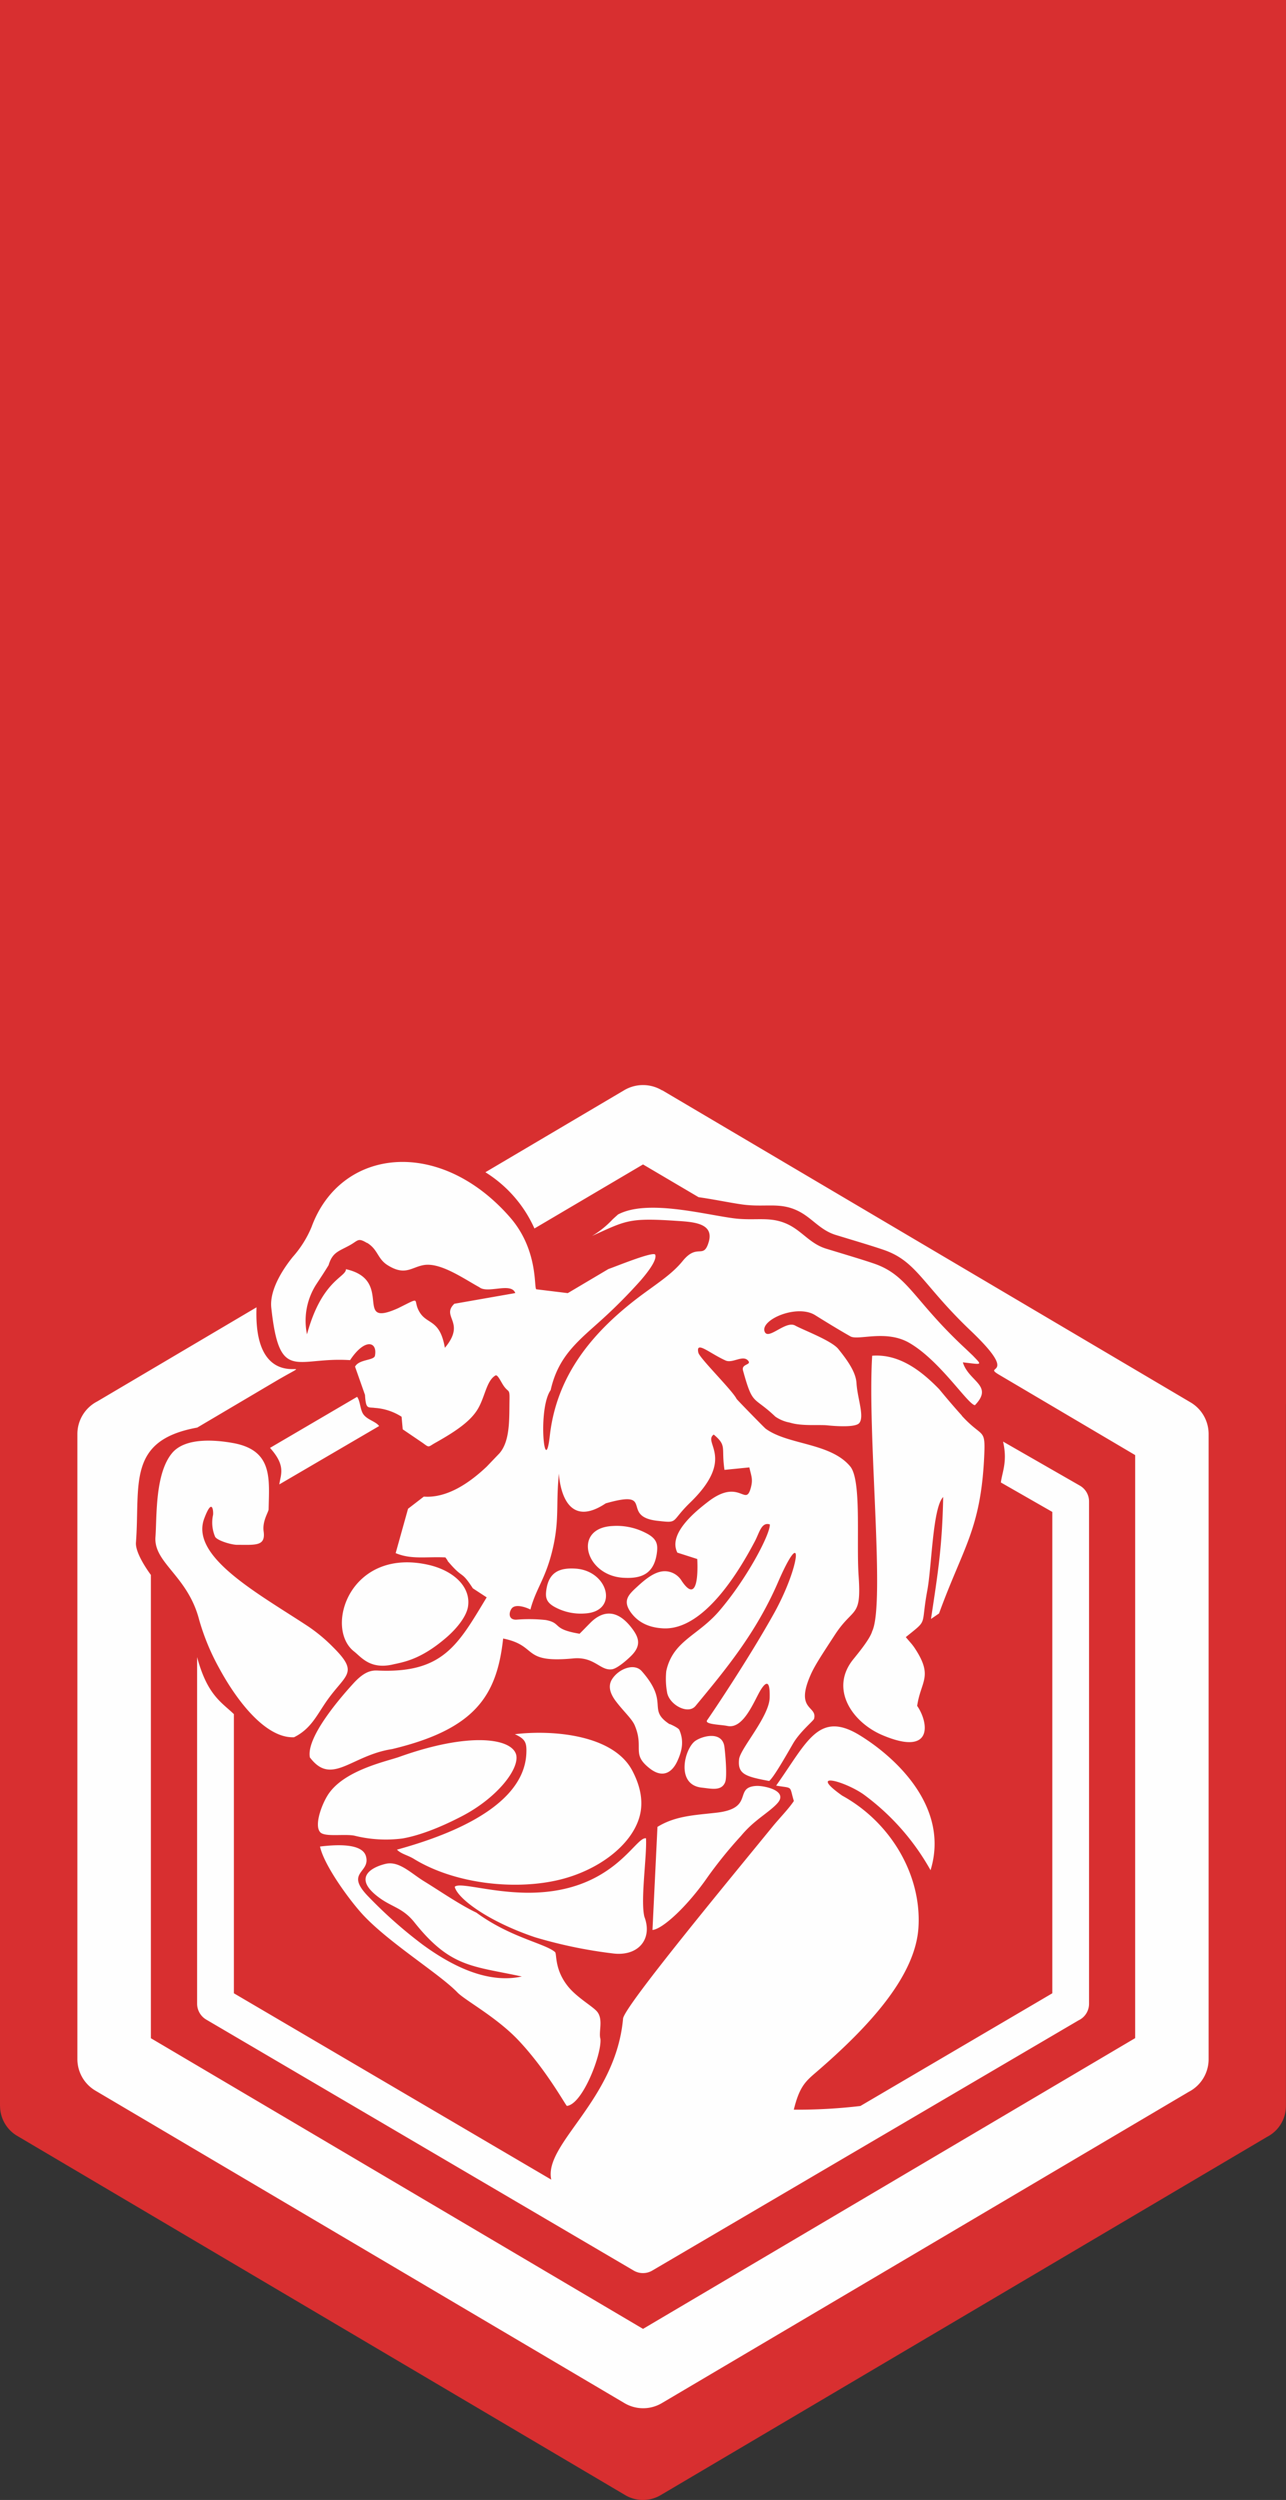
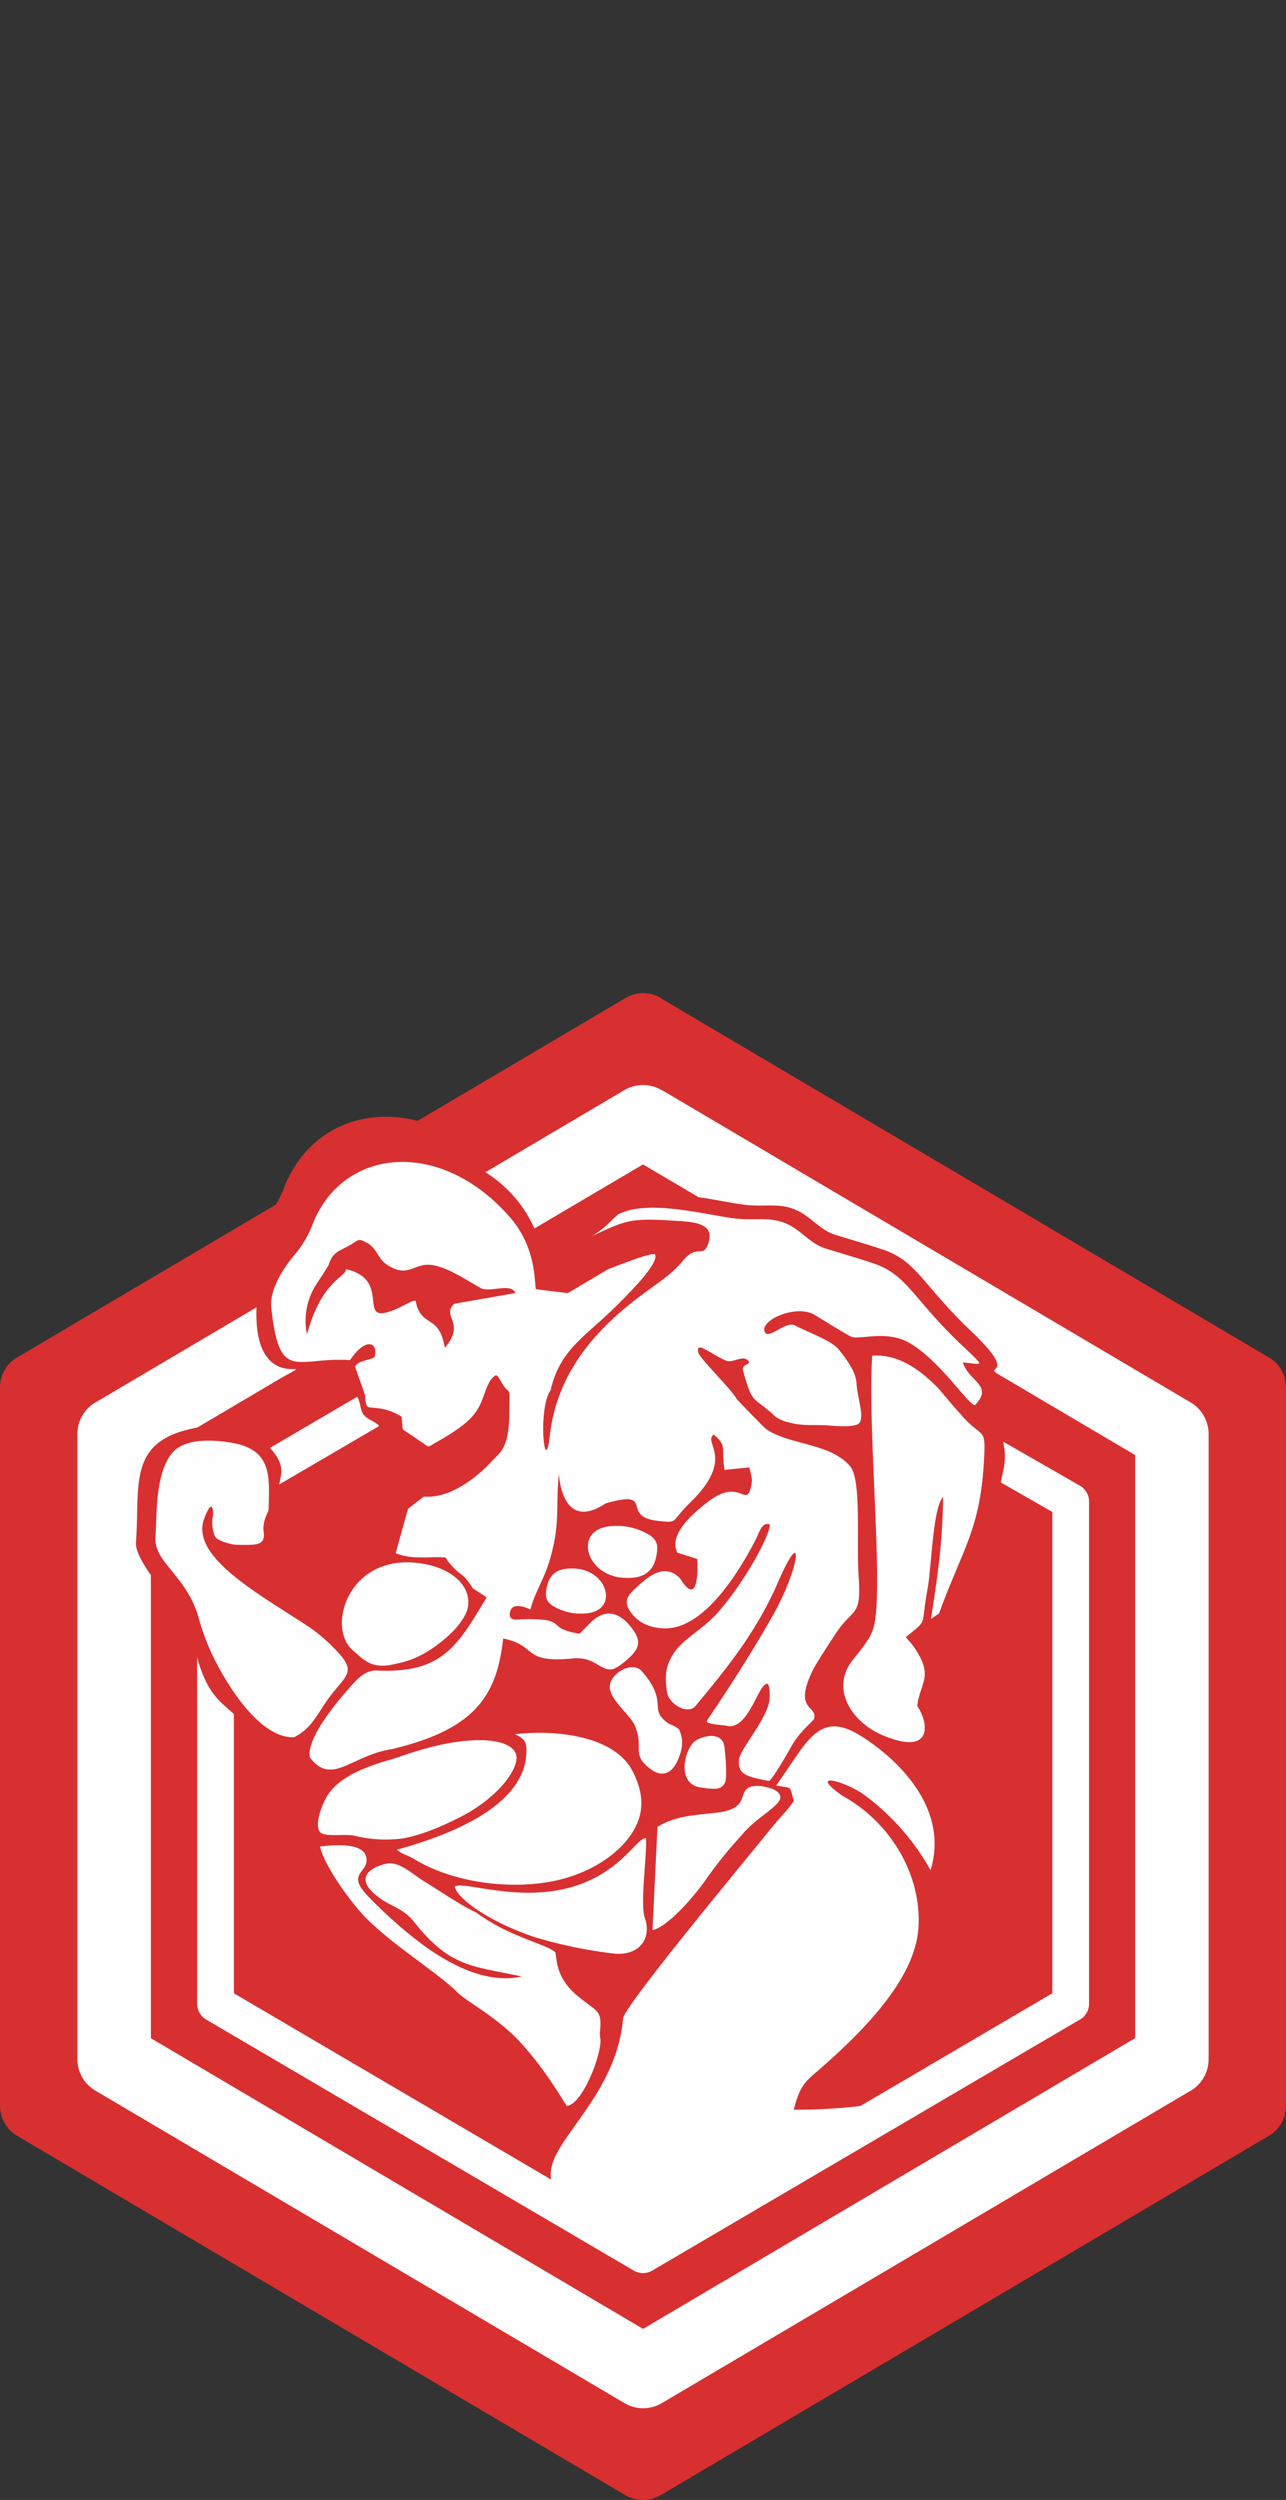
<svg xmlns="http://www.w3.org/2000/svg" viewBox="0 0 258.43 502.38">
  <rect x="0" y="0" width="258.43" height="502.38" fill="#333333" stroke="none" />
  <defs>
    <style>.cls-1,.cls-2{fill:#d82f30;}.cls-2,.cls-3{fill-rule:evenodd;}.cls-3{fill:#fefefe;}</style>
  </defs>
  <title>logo</title>
  <g id="Слой_2" data-name="Слой 2">
    <g id="Слой_1-2" data-name="Слой 1">
-       <rect class="cls-1" width="258.43" height="282.17" />
      <g id="Слой_1-3" data-name="Слой_1">
        <g id="_2285418076176" data-name=" 2285418076176">
          <path class="cls-1" d="M132.84,200.63,255,272.79a6.94,6.94,0,0,1,3.42,6h0V423.21a7,7,0,0,1-3.8,6.21l-121.87,72a7,7,0,0,1-7.17-.05L3.43,429.2a7,7,0,0,1-3.42-6H0V278.78a7,7,0,0,1,3.81-6.21l121.87-72a6.94,6.94,0,0,1,7.16,0Zm54,48-57.58-34L13.94,282.75v136.5l115.28,68.1,115.27-68.1V282.75L186.8,248.67Z" />
          <polygon class="cls-2" points="129.22 206.57 190.34 242.68 251.46 278.78 251.46 351 251.46 423.21 190.34 459.32 129.22 495.43 68.09 459.32 6.97 423.21 6.97 351 6.97 278.78 68.09 242.68 129.22 206.57" />
          <path class="cls-2" d="M48.14,254.15c2.57,1.56,5.18,3.1,7.56,4.37a15.24,15.24,0,0,1,2.24-6.32c1.09-1.72,1.67-2.52,2.87-4.46.88-3,2.31-3.14,4.79-4.48,1.93-1,1.78-1.78,3.89-.5,2.53,1.53,2.34,3.62,4.69,5.08,3.92,2.46,5.33.53,8,0a5.51,5.51,0,0,1,1.73-.08c5.92-4.75,10.84-8.88,10.84-8.88s.6-3.31,1-7.76c-15.14-11.59-33.11-7.66-38.86,8.07a24.56,24.56,0,0,1-4.26,6.76A24.14,24.14,0,0,0,48.14,254.15Zm9.12,5.18c3.3,1.66,6,2.66,7.37,2.24,1.19-.36,3.62-1.91,6.6-4.05-.76-2.27.58-7.31-6.48-8.88C64.78,250.28,60.56,250.92,57.26,259.33Z" />
          <path class="cls-3" d="M172.9,423.21a107.83,107.83,0,0,1-13.38.74c1.08-4.4,2.23-5.58,4.22-7.29,11.45-9.82,20.23-19.79,20.83-29.32.66-10.53-5.55-21.12-15.33-26.5-7.05-5,.52-2.89,4.28-.26A47.68,47.68,0,0,1,187,375.83c3.85-12.57-6.82-22.53-14.12-27.05-8.37-5.19-10.68,1.29-16.91,10.05,3.5.59,2.6-.07,3.56,3.09-1,1.53-3,3.58-4.24,5.1-8.72,10.7-29.75,36.08-30.08,38.61-1.45,16.45-16,25.2-14.43,32.38L47,400.56v-56.1c-2.51-2.41-5.35-3.83-7.39-11.46v69.66h0a3.72,3.72,0,0,0,1.82,3.18l85.89,50.43a3.69,3.69,0,0,0,3.78,0L216.74,406a3.68,3.68,0,0,0,2.11-3.34V301.73h0a3.66,3.66,0,0,0-1.82-3.17l-15.46-8.87c.92,4-.16,6.06-.44,8.22l10.34,5.92v96.73L172.9,423.21ZM85.17,300.75,82,303.19l-2.49,8.92c3.18,1.32,6,.68,10,.86,1,1.38-.11.08.87,1.21,2.76,3.18,2.25,1.33,4.64,5L97.8,321c-5.75,9.51-8.75,15.33-22,14.7-1.51-.07-2.91.53-4.81,2.62-2.54,2.78-9.5,10.78-8.72,14.84,1.56,2.05,3,2.61,4.68,2.41,3-.36,6.48-3.26,11.84-4.08,16.71-4,21.07-10.73,22.32-22.22,7.16,1.46,3.54,5,14.08,4,4.31-.41,5.43,2.55,7.82,2.18.89-.14,2.59-1.47,3.85-2.72,2-2,1.56-3.56.29-5.3-3.47-4.76-6.58-3.26-8.51-1.32-1.35,1.36-.87.9-2.17,2.2-5.69-.95-3.46-2.12-6.81-2.76a31.74,31.74,0,0,0-5.89-.07c-1.53.06-1.59-1.27-1-2.17.81-1.26,3.51-.05,3.82.14,1.16-4.39,3.14-6.24,4.54-12.45,1.31-5.81.56-8.82,1.19-14.89,0,0,.41,12,9.4,6,10.13-2.9,2.81,2.64,10.37,3.5,4.35.49,2.6.27,6.45-3.51,9.46-9.07,2.59-12.2,4.89-13.82,2.72,2.3,1.48,2.53,2.16,7.1l5-.5c.37,1.74.78,2.35.27,4.17-1.06,3.85-2.24-2.12-8.53,2.7-2.54,1.95-8.14,6.45-6.21,10.26l4,1.28c.1,2,.07,5-.73,5.87-.48.52-1.23.27-2.4-1.47a4,4,0,0,0-3.07-1.93c-2.08-.19-4.1,1.47-5.82,3.05s-3.05,2.77-1.37,5.16c1.44,2,3.57,3.12,6.61,3.26,8.15.35,15.23-11.56,18.36-17.51.91-1.71,1.31-3.92,3-3.38.13,1.88-4.63,11-10.27,17.51-2.92,3.36-6.17,4.89-8.36,7.48a10.05,10.05,0,0,0-2.18,4.49,15.2,15.2,0,0,0,.2,4.46c.59,2.4,4.21,4.32,5.68,2.54,6.07-7.33,12.14-14.65,16.55-24.8,5.26-12.13,4.57-3.49-.71,6.07-5,9-12.25,19.8-13.51,21.6-.59.86,2.76.87,4.07,1.15,3.34.72,5.46-5.31,6.76-7.34,1.69-2.63,1.78-.11,1.74,1.63-.07,3.83-5.91,10.25-6.15,12.4-.32,3,1.29,3.48,6.05,4.37.95-.8,3.2-4.76,4.78-7.49,1.37-2.38,4.09-4.58,4.24-5,.73-2.68-3.87-1.59-.71-8.79.82-1.89,2.26-4.06,5-8.26,3.64-5.5,5.25-3.18,4.67-11.58-.49-7.07.62-19.3-1.69-22.09-4-4.8-12.48-4.28-17-7.59-.29-.22-5.82-5.88-5.85-6-.85-1.71-7.41-8.15-7.67-9.27-.56-2.5,2.17.08,5.47,1.57,1.4.63,3.44-1.17,4.5,0,.85.94-1.38.62-1,2,2,7.24,2,5,6.49,9.27a7.44,7.44,0,0,0,2.92,1.21c2.38.75,5.82.38,7.51.55,3,.3,5.77.28,6.41-.42,1.15-1.27-.34-5-.52-8.05-.12-2.12-1.63-4.37-3.67-6.89-1.36-1.67-6.93-3.75-8.67-4.7-1.94-1.06-5.48,3.13-6.14,1.17-.79-2.36,6.54-5.52,10.17-3.25,2.42,1.51,5,3.08,7.08,4.26,1.57.9,7.15-1.42,11.86,1.32,6.17,3.58,11.68,12.28,13.16,12.52,3.86-4-1.25-4.73-2.42-8.62,4,.46,3.92.65,2-1.36l-1.47-1.4c-10.48-9.73-11.51-14.74-18.39-17.09-2.24-.77-5.25-1.66-9.64-3-3.22-1-4.77-3.51-7.68-4.89-3.66-1.73-6.54-.6-11.12-1.24-6.3-.88-17.23-3.78-23-.73-.54.49-1,.88-1.29,1.2a18.88,18.88,0,0,1-3.92,3.11c7-3.16,7.37-3.69,17.45-3,3.14.21,7.05.54,6,4.18s-2.24.21-5.19,3.79c-2,2.49-4.69,4.25-7.88,6.59-10.35,7.6-17.54,16.51-18.88,28.67-1,8.71-2.47-5.49.18-9.25,1.56-7,5.7-10,10.57-14.43a104.81,104.81,0,0,0,7.51-7.6c1.9-2.21,3.26-4.22,2.94-5.17-.27-.79-7.87,2.34-9.42,2.87l-8.16,4.84-6.32-.77c-.53-.17.49-7.86-5.32-14.5-14.18-16.2-34.05-13.91-39.86,2a21.42,21.42,0,0,1-3.77,6c-1.33,1.65-4.75,6.23-4.31,10.23,1.65,15.22,4.95,9.78,15.83,10.51,3-4.52,5.54-3.72,5-.9-.17,1-3.21.68-4,2.21l2,5.68c.18,3,.59,2.4,2,2.61a11.33,11.33,0,0,1,5.35,1.77l.23,2.53L85,290c1.35,1,1,.76,2.54-.09,4.2-2.36,6.77-4.21,8.23-6.37,1.69-2.51,1.88-6,3.79-7.13.35-.21.82.68,1.34,1.58,1.23,2.11,1.53.83,1.49,3.16-.08,3.78.2,8.39-2.05,10.93l-2.53,2.64C94.49,297.87,89.92,301.11,85.17,300.75Zm-11.41-51c2.23,1.35,2.06,3.2,4.14,4.5,3.47,2.17,4.72.46,7.12,0,3.4-.71,8.28,2.79,11.3,4.42,1.67,1.37,6.43-1.07,7.23,1.18L91.3,262c-2.75,2.66,2.44,3.67-1.9,8.85-1-5.77-3.51-4.62-5.05-7.12-1.32-2.13,0-3-2.35-1.84l-2,1c-9.24,4.14-.66-5.65-10.48-7.84,0,1.65-4.85,2.16-7.83,13.09a13.53,13.53,0,0,1,1.8-9.94c1-1.53,1.48-2.23,2.54-3.95.78-2.61,2-2.77,4.24-4C72,249.3,71.89,248.66,73.76,249.79Zm59.31-30.66,106.19,62.73a7.38,7.38,0,0,1,3.62,6.35h0V413.79a7.38,7.38,0,0,1-4,6.58L133,482.92a7.37,7.37,0,0,1-7.61-.06L19.18,420.13a7.37,7.37,0,0,1-3.63-6.34h0V288.21a7.38,7.38,0,0,1,4-6.59l32-18.91c-.76,19.55,15,8.36,4.09,14.71l-16,9.46C25.43,289.45,28.19,298.35,27.32,310c-.13,1.84,1.84,4.92,3,6.49v93.1L129.22,468l98.9-58.43V292.41l-27.33-16.14c-3.59-2.12,4.37.75-5.76-8.89-9.62-9.16-10.79-13.94-17.47-16.22-2.24-.77-5.25-1.66-9.64-3-3.22-1-4.77-3.51-7.68-4.88-3.66-1.74-6.54-.6-11.12-1.24-2.42-.34-5.51-1-8.74-1.46L129.22,234,107.4,246.87a25.57,25.57,0,0,0-9.86-11.3l27.92-16.5a7.42,7.42,0,0,1,7.61.06ZM76.19,286.57,56.13,298.3c.26-2,1.4-3.7-1.87-7.34l17.5-10.26c.66.86.59,2.62,1.29,3.55C73.88,285.35,75.49,285.63,76.19,286.57Zm39.44,28.65c-3.16-.19-5.45.66-5.88,4.59-.15,1.39.15,2.34,2,3.27a10.91,10.91,0,0,0,5.73,1.16C124.46,323.89,122.29,315.62,115.63,315.22Zm19,31.25s1.7.72,1.89,1.18c.94,2.17.58,4.11-.4,6.25s-2.82,3.61-5.56,1.47c-3.76-2.94-1.08-4.07-3-8.63-.57-1.38-2.45-3-4-5.14-.93-1.33-1.43-2.79-.56-4.16,1.34-2.1,4.5-3.34,6-1.57,5.62,6.42.94,7.56,5.53,10.6ZM141,359.23c2,.22,4,.74,4.73-1.1.45-1.19,0-6-.17-7.22-.51-3-4.22-2.14-5.79-1.1-2.18,1.46-4.09,8.83,1.23,9.42Zm-15.73-42.17c3.63.22,6.28-.75,6.77-5.29.17-1.6-.17-2.69-2.36-3.76a12.63,12.63,0,0,0-6.61-1.35C115.05,307.07,117.56,316.6,125.24,317.06Zm6.85,50.08-1,20.7c2.06-.18,7.07-4.82,11.13-10.7a87.57,87.57,0,0,1,6.68-8.23,21.68,21.68,0,0,1,3.05-3c1.51-1.27,4.22-3.07,4.71-4.22.9-2.07-3.38-2.87-4.69-2.8-4.74.26-.19,4.56-8.2,5.4C139.6,364.77,135.7,364.9,132.09,367.14ZM89.78,329c2.07-1.81,4-4.21,4.28-6.22.54-3.79-2.7-7-7.64-8.24-16-3.86-21.36,12.55-15.27,17.33,1.41,1.1,3.15,3.59,7.59,2.66C81,334,84.44,333.63,89.78,329ZM129.5,385.2c-.83-3.29.52-12.25.32-15.78-2.18-.46-6.68,11.23-24.28,10.93-7.3-.13-13.27-2.17-14.16-1.18.59,2.4,6.82,7,16.19,10.15a93.75,93.75,0,0,0,15.48,3.22C128.24,393.25,131.2,389.68,129.5,385.2Zm-65.15-17c.92,1,4.76.3,6.84.68a26,26,0,0,0,9.7.57c4.71-.82,9.83-3.39,11.83-4.42,7.26-3.75,11.74-9.64,11-12.44-.94-3.3-9.43-4.57-23.53.48-2.49.88-10.48,2.54-13.9,7.06C64.89,361.91,63,366.73,64.35,368.19Zm49.52,55c3.19-.23,7.1-10.47,6.79-13.49-.42-1.33.63-3.85-.65-5.44-.9-1.11-4.11-2.85-5.93-5.17-2.71-3.43-2.14-6.49-2.55-6.83-2-1.73-9-2.92-15.8-7.92-3.31-1.56-7.54-4.48-10.56-6.33-2.65-1.64-5-4.11-7.68-3.47s-6.26,2.54-2.2,6.07c3.1,2.69,5.42,2.46,8,5.7,7.26,9.11,11.68,8.72,21.57,10.87-6.63,1.45-13.7-1.83-20-6.46a90.87,90.87,0,0,1-10.78-9.55c-4.93-5,.44-4.75-.54-8.16-.44-1.55-2.62-2.76-9.23-1.95.82,3.91,6.39,11.44,9,14.11,5.35,5.55,15.14,11.6,18.62,15.22,1.53,1.58,7.77,4.91,12.15,9.5,5.7,6,9.63,13.27,9.85,13.3ZM31.24,308.86c-.39,5.23,6.52,7.81,8.79,16.68a46,46,0,0,0,4,9.66c3.79,7,9.53,14.15,15.06,13.91,3.08-1.53,4.31-3.9,6-6.46,4.13-6.34,7.45-6.09,1.74-11.75a32.73,32.73,0,0,0-4.8-4c-9.94-6.57-23.85-14-21-21.71,1.76-4.7,1.88-1.07,1.78-.74a7.26,7.26,0,0,0,.39,4.3c.26.78,3.26,1.69,4.43,1.69,3.72,0,5.77.32,5.35-2.69-.29-2.05.94-3.83,1-4.41.11-6.13.95-11.94-7.24-13.37-2.94-.52-9.35-1.28-12.13,2C31.11,296.12,31.54,304.85,31.24,308.86Zm72.22,39.63c2.16,1,2.41,1.73,2.31,3.92-.56,11.53-18.18,17.12-26,19.29.89.9,2.15,1.08,3.43,1.87,8,4.9,19.8,6.29,28.69,4.3,8.08-1.8,14.86-6.89,16.57-12.6.82-2.72.49-5.87-1.39-9.44-3.8-7.23-15.94-8.24-23.57-7.34Zm89.85-64c-2-2.2-4-4.63-4.56-5.31-3.48-3.58-7.95-7.16-13.48-6.74-1,16,2.67,49.75,0,55.37-.44,1.55-2.79,4.38-3.84,5.69-4.74,5.92-.16,12.61,5.88,15.18,10.37,4.4,9.29-2.59,7-5.87.73-5.07,3.36-5.89-.61-11.79-.11-.16-.27-.36-.38-.51s-1.18-1.37-1.29-1.52c4.61-3.75,2.93-1.93,4.33-9.45.89-4.8,1.06-16.56,3.18-18.71-.2,10.13-1.07,15.31-2.45,24.51l1.62-1.11c4.79-13.2,8.34-16.81,9.06-31.31.3-6.21-.21-3.72-4.5-8.43Z" />
        </g>
      </g>
    </g>
  </g>
</svg>